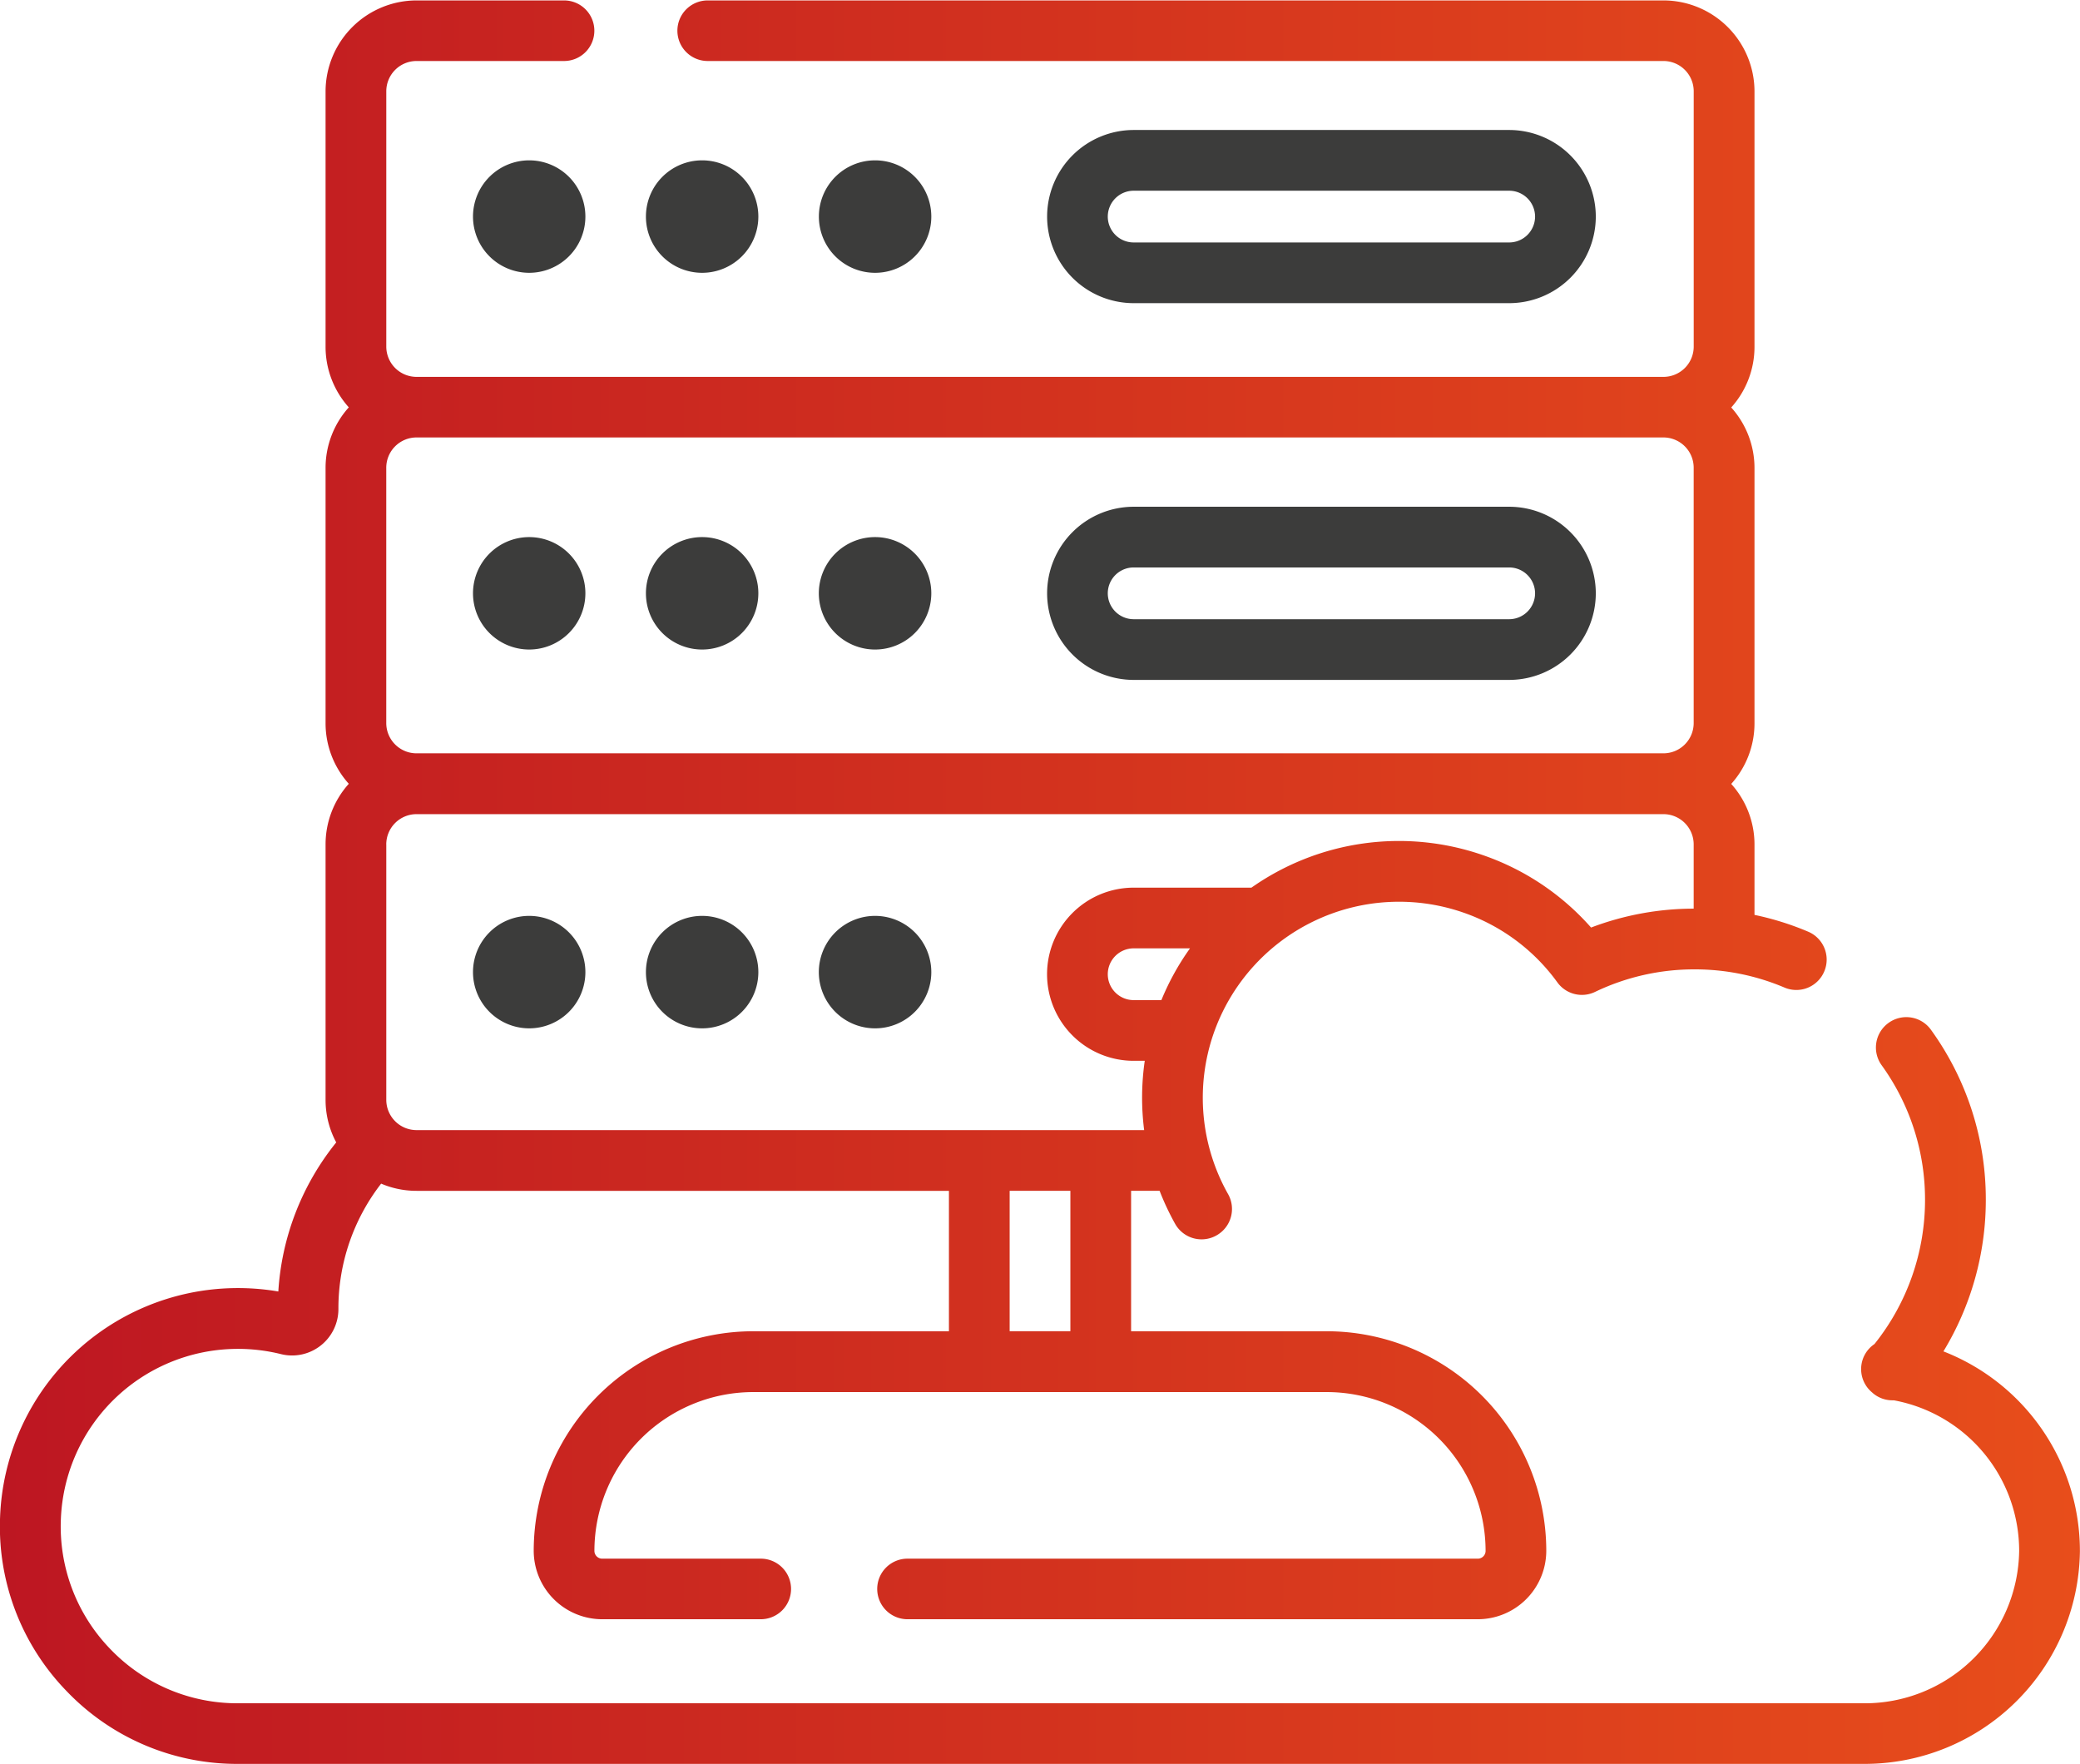
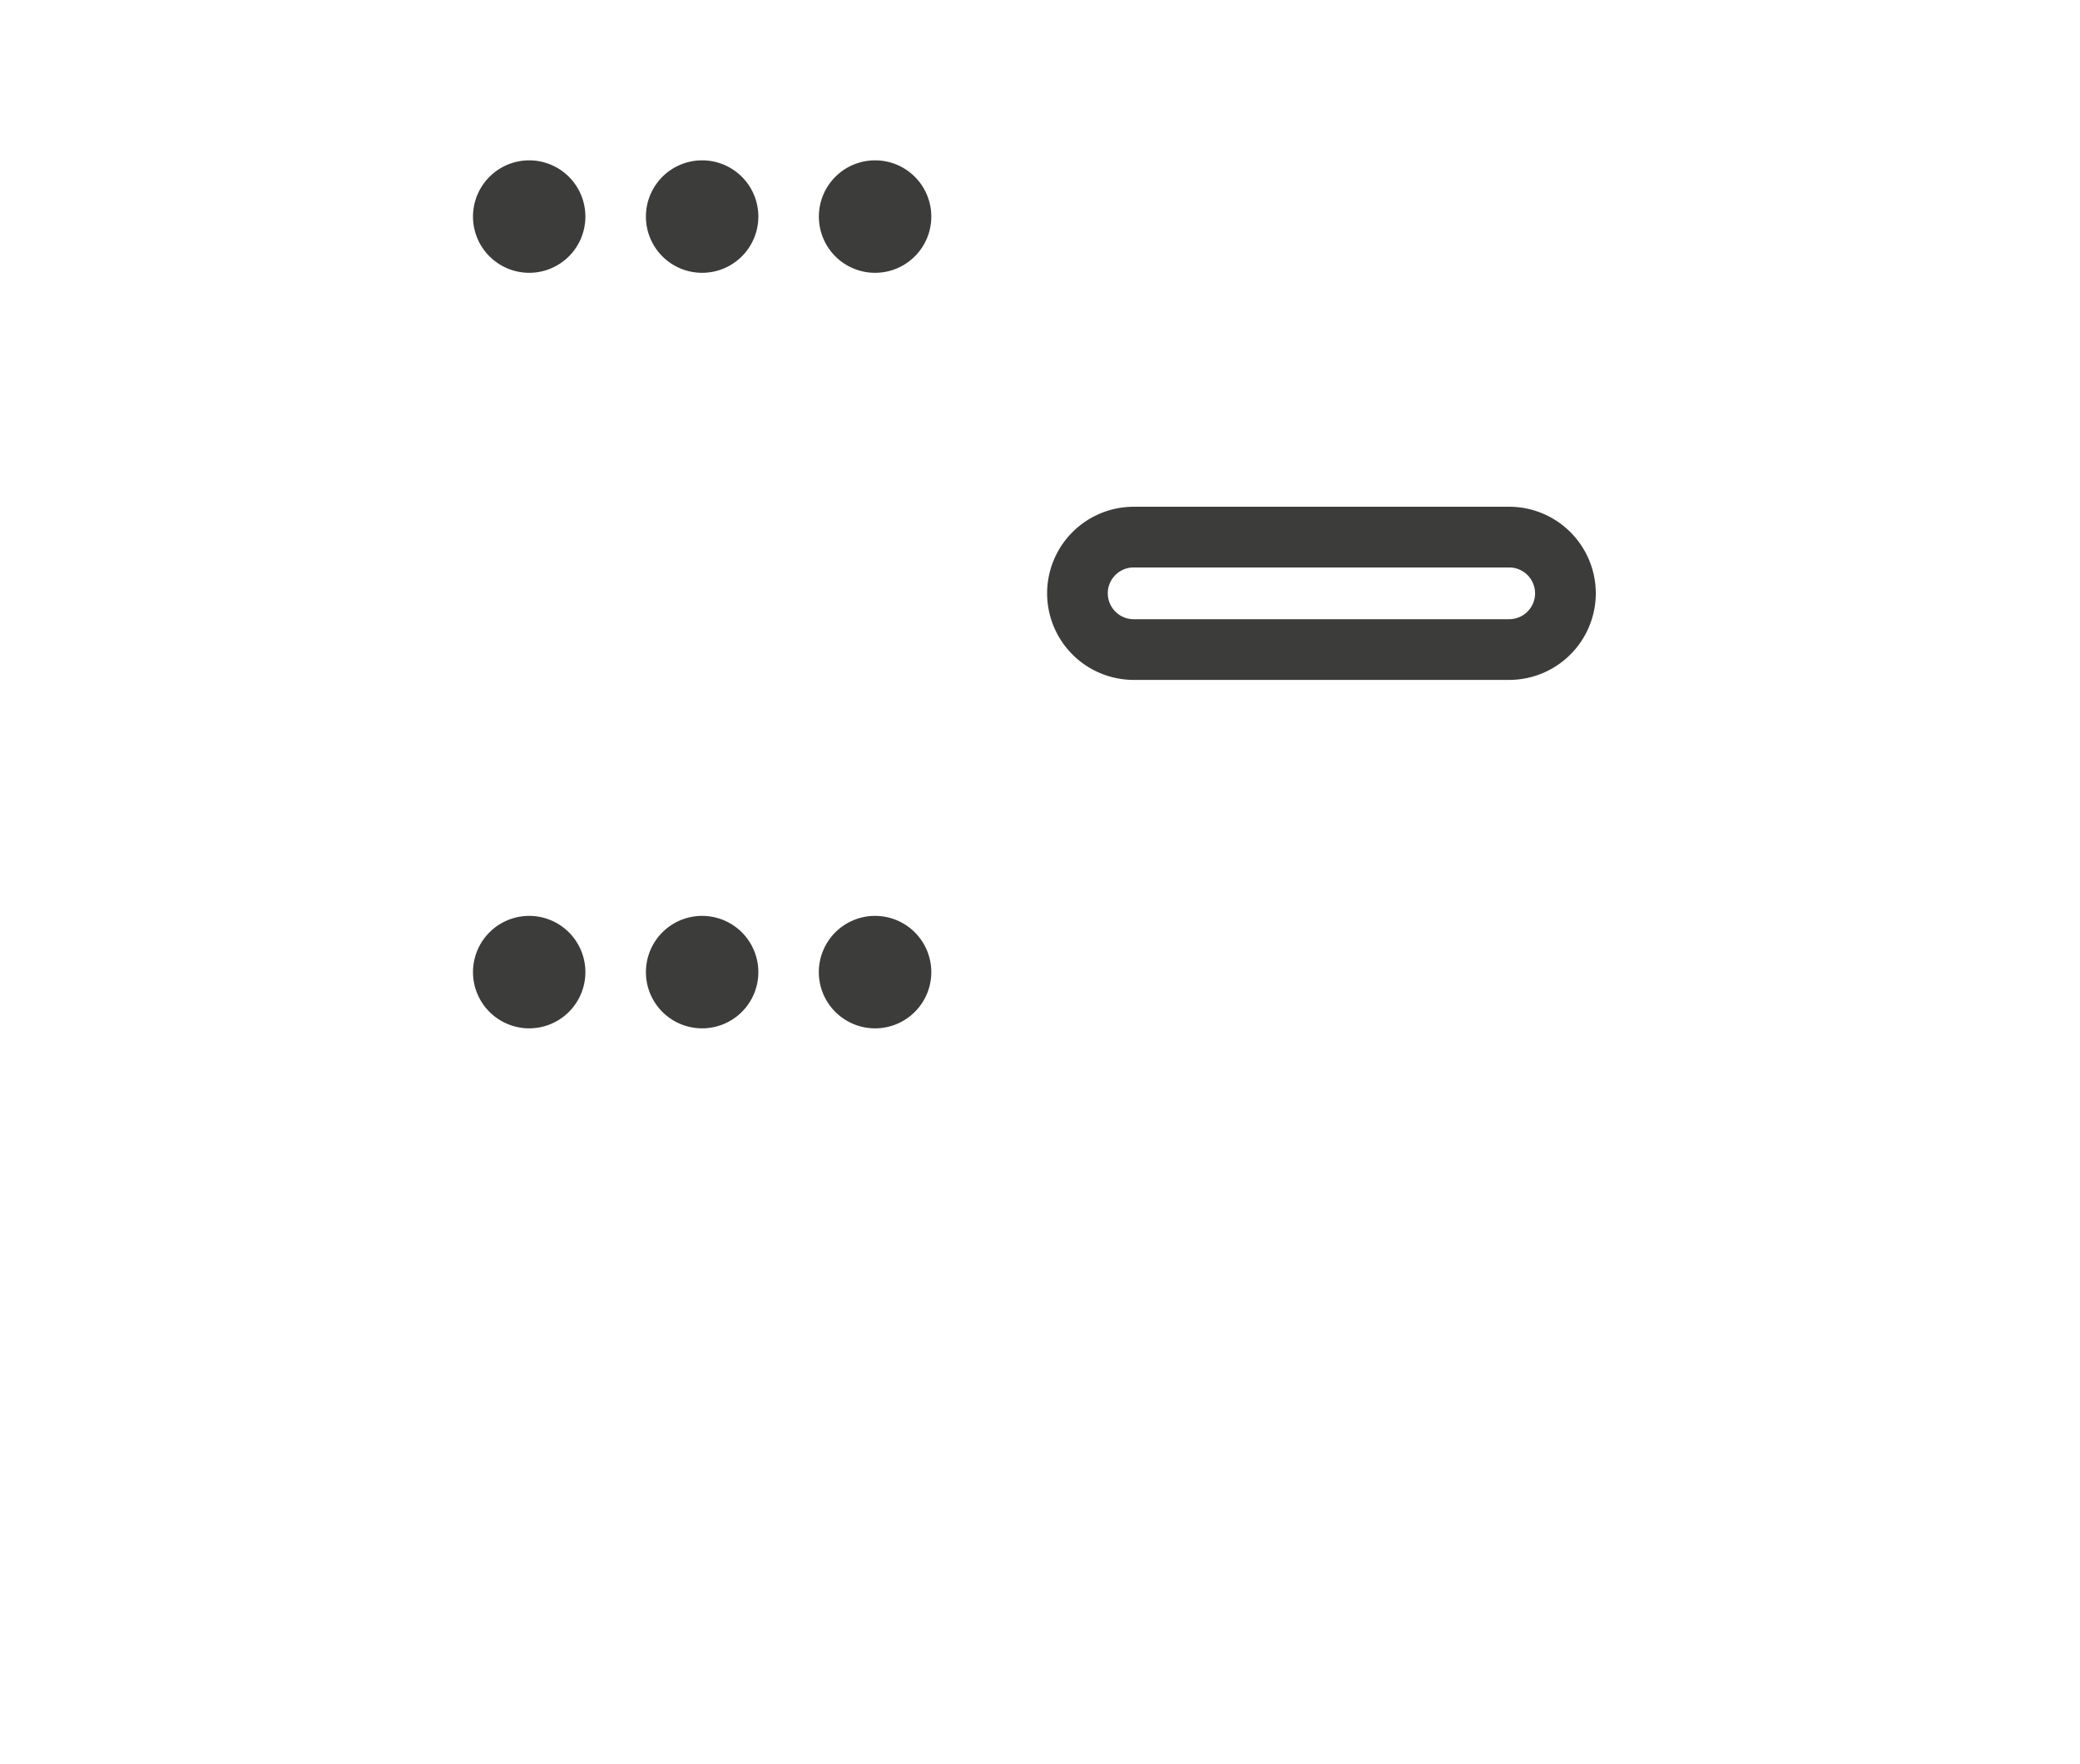
<svg xmlns="http://www.w3.org/2000/svg" width="68.68" height="58.239" viewBox="0 0 68.68 58.239">
  <defs>
    <linearGradient id="linear-gradient" y1="0.5" x2="1" y2="0.5" gradientUnits="objectBoundingBox">
      <stop offset="0" stop-color="#bd1622" />
      <stop offset="1" stop-color="#e84e1b" />
    </linearGradient>
  </defs>
  <g id="Group_2207" data-name="Group 2207" transform="translate(-814.652 700.927)">
-     <path id="Path_13319" data-name="Path 13319" d="M827.406-673.047a1,1,0,0,1,1-1h41.17a1,1,0,0,1,1,1v2.12a9.563,9.563,0,0,0-3.388.624h0a8.412,8.412,0,0,0-3.581-2.394,8.467,8.467,0,0,0-7.634,1.077h-3.891a2.86,2.86,0,0,0-2.857,2.858,2.86,2.86,0,0,0,2.857,2.859h.369a8.472,8.472,0,0,0-.02,2.288H828.407a1,1,0,0,1-1-1v-8.43Zm0-12.437a1,1,0,0,1,1-1h41.17a1,1,0,0,1,1,1v8.429a1,1,0,0,1-1,1h-41.17a1,1,0,0,1-1-1v-8.429ZM853-667.907h-.916a.855.855,0,0,1-.854-.855.855.855,0,0,1,.854-.854h1.861a8.427,8.427,0,0,0-.945,1.709Zm-3.005,10.932H847.99v-4.636h2.005v4.636Zm28.827.666a9.627,9.627,0,0,0,1.4-5,9.541,9.541,0,0,0-1.811-5.618,1,1,0,0,0-1.4-.228,1,1,0,0,0-.227,1.4,7.565,7.565,0,0,1,1.431,4.447,7.61,7.61,0,0,1-1.669,4.756,1,1,0,0,0-.432.693,1,1,0,0,0,.358.909l.015.014a.989.989,0,0,0,.652.242l.047,0a5.057,5.057,0,0,1,4.137,4.974,5.1,5.1,0,0,1-5.143,5.029H822.658l-.078,0-.072,0a5.805,5.805,0,0,1-4.215-1.792,5.814,5.814,0,0,1-1.631-4.286,5.847,5.847,0,0,1,5.732-5.622,5.891,5.891,0,0,1,1.528.17,1.524,1.524,0,0,0,1.318-.28,1.53,1.53,0,0,0,.586-1.217,6.721,6.721,0,0,1,1.411-4.13,2.969,2.969,0,0,0,1.17.238h17.578v4.636h-6.463a7.255,7.255,0,0,0-7.247,7.247,2.263,2.263,0,0,0,2.261,2.261h5.236a1,1,0,0,0,1-1,1,1,0,0,0-1-1h-5.236a.257.257,0,0,1-.257-.257,5.25,5.25,0,0,1,5.243-5.243h18.94a5.249,5.249,0,0,1,5.243,5.243.257.257,0,0,1-.258.257h-18.83a1,1,0,0,0-1,1,1,1,0,0,0,1,1h18.83a2.263,2.263,0,0,0,2.262-2.261,7.255,7.255,0,0,0-7.247-7.247H852v-4.636h.942a8.64,8.64,0,0,0,.512,1.09,1,1,0,0,0,1.365.382,1,1,0,0,0,.383-1.365,6.474,6.474,0,0,1-.48-5.294,6.483,6.483,0,0,1,8.235-4.005,6.418,6.418,0,0,1,3.118,2.309,1,1,0,0,0,1.244.315,7.555,7.555,0,0,1,3.287-.744,7.556,7.556,0,0,1,2.967.6,1,1,0,0,0,1.314-.531,1,1,0,0,0-.532-1.314,9.537,9.537,0,0,0-1.771-.554v-2.324a2.991,2.991,0,0,0-.768-2,2.989,2.989,0,0,0,.768-2v-8.429a2.989,2.989,0,0,0-.768-2,2.992,2.992,0,0,0,.768-2.005v-8.428a3.009,3.009,0,0,0-3.006-3.006H838.019a1,1,0,0,0-1,1,1,1,0,0,0,1,1h31.558a1,1,0,0,1,1,1v8.429a1,1,0,0,1-1,1h-41.17a1,1,0,0,1-1-1v-8.429a1,1,0,0,1,1-1h4.87a1,1,0,0,0,1-1,1,1,0,0,0-1-1h-4.87a3.009,3.009,0,0,0-3.005,3.006v8.429a2.99,2.99,0,0,0,.767,2,2.988,2.988,0,0,0-.767,2v8.429a2.988,2.988,0,0,0,.767,2,2.992,2.992,0,0,0-.767,2v8.43a2.976,2.976,0,0,0,.352,1.41,8.693,8.693,0,0,0-1.912,4.922,7.944,7.944,0,0,0-1.487-.111,7.854,7.854,0,0,0-7.7,7.551,7.792,7.792,0,0,0,2.192,5.75,7.783,7.783,0,0,0,5.658,2.407h53.677a7.109,7.109,0,0,0,7.147-7.023v-.012a7.077,7.077,0,0,0-4.51-6.586Z" fill="url(#linear-gradient)" />
    <g id="Group_2196" data-name="Group 2196">
-       <path id="Path_13320" data-name="Path 13320" d="M832.126-679.482a1.857,1.857,0,0,0,1.855-1.856,1.856,1.856,0,0,0-1.855-1.856,1.857,1.857,0,0,0-1.856,1.856,1.857,1.857,0,0,0,1.856,1.856Z" fill="#3c3c3b" />
-     </g>
+       </g>
    <g id="Group_2197" data-name="Group 2197">
-       <path id="Path_13321" data-name="Path 13321" d="M837.836-679.482a1.857,1.857,0,0,0,1.856-1.856,1.856,1.856,0,0,0-1.856-1.856,1.855,1.855,0,0,0-1.856,1.856,1.856,1.856,0,0,0,1.856,1.856Z" fill="#3c3c3b" />
-     </g>
+       </g>
    <g id="Group_2198" data-name="Group 2198">
-       <path id="Path_13322" data-name="Path 13322" d="M843.547-679.482a1.857,1.857,0,0,0,1.856-1.856,1.856,1.856,0,0,0-1.856-1.856,1.857,1.857,0,0,0-1.858,1.856,1.858,1.858,0,0,0,1.858,1.856Z" fill="#3c3c3b" />
-     </g>
+       </g>
    <g id="Group_2199" data-name="Group 2199">
      <path id="Path_13323" data-name="Path 13323" d="M832.126-695.633a1.857,1.857,0,0,0-1.856,1.857,1.857,1.857,0,0,0,1.856,1.856,1.856,1.856,0,0,0,1.855-1.856,1.856,1.856,0,0,0-1.855-1.857Z" fill="#3c3c3b" />
    </g>
    <g id="Group_2200" data-name="Group 2200">
      <path id="Path_13324" data-name="Path 13324" d="M835.98-693.776a1.855,1.855,0,0,0,1.856,1.856,1.856,1.856,0,0,0,1.856-1.856,1.856,1.856,0,0,0-1.856-1.857,1.856,1.856,0,0,0-1.856,1.857Z" fill="#3c3c3b" />
    </g>
    <g id="Group_2201" data-name="Group 2201">
      <path id="Path_13325" data-name="Path 13325" d="M843.547-691.92a1.856,1.856,0,0,0,1.856-1.856,1.856,1.856,0,0,0-1.856-1.857,1.856,1.856,0,0,0-1.856,1.857,1.855,1.855,0,0,0,1.856,1.856Z" fill="#3c3c3b" />
    </g>
    <g id="Group_2202" data-name="Group 2202">
      <path id="Path_13326" data-name="Path 13326" d="M832.126-666.975a1.856,1.856,0,0,0,1.855-1.856,1.857,1.857,0,0,0-1.855-1.857,1.857,1.857,0,0,0-1.856,1.857,1.857,1.857,0,0,0,1.856,1.856Z" fill="#3c3c3b" />
    </g>
    <g id="Group_2203" data-name="Group 2203">
      <path id="Path_13327" data-name="Path 13327" d="M837.836-666.975a1.856,1.856,0,0,0,1.856-1.856,1.857,1.857,0,0,0-1.856-1.857,1.856,1.856,0,0,0-1.856,1.857,1.855,1.855,0,0,0,1.856,1.856Z" fill="#3c3c3b" />
    </g>
    <g id="Group_2204" data-name="Group 2204">
-       <path id="Path_13328" data-name="Path 13328" d="M852.084-694.63h12.4a.856.856,0,0,1,.855.854.856.856,0,0,1-.855.854h-12.4a.855.855,0,0,1-.854-.854.855.855,0,0,1,.854-.854Zm0,3.712h12.4a2.862,2.862,0,0,0,2.86-2.858,2.863,2.863,0,0,0-2.86-2.859h-12.4a2.861,2.861,0,0,0-2.857,2.859,2.86,2.86,0,0,0,2.857,2.858Z" fill="#3c3c3b" />
-     </g>
+       </g>
    <g id="Group_2205" data-name="Group 2205">
      <path id="Path_13329" data-name="Path 13329" d="M852.084-682.192h12.4a.856.856,0,0,1,.855.854.857.857,0,0,1-.855.855h-12.4a.856.856,0,0,1-.854-.855.855.855,0,0,1,.854-.854Zm0,3.713h12.4a2.863,2.863,0,0,0,2.86-2.859,2.862,2.862,0,0,0-2.86-2.858h-12.4a2.86,2.86,0,0,0-2.857,2.858,2.861,2.861,0,0,0,2.857,2.859Z" fill="#3c3c3b" />
    </g>
    <g id="Group_2206" data-name="Group 2206">
      <path id="Path_13330" data-name="Path 13330" d="M843.547-666.975a1.856,1.856,0,0,0,1.856-1.856,1.857,1.857,0,0,0-1.856-1.857,1.858,1.858,0,0,0-1.858,1.857,1.857,1.857,0,0,0,1.858,1.856Z" fill="#3c3c3b" />
    </g>
  </g>
</svg>